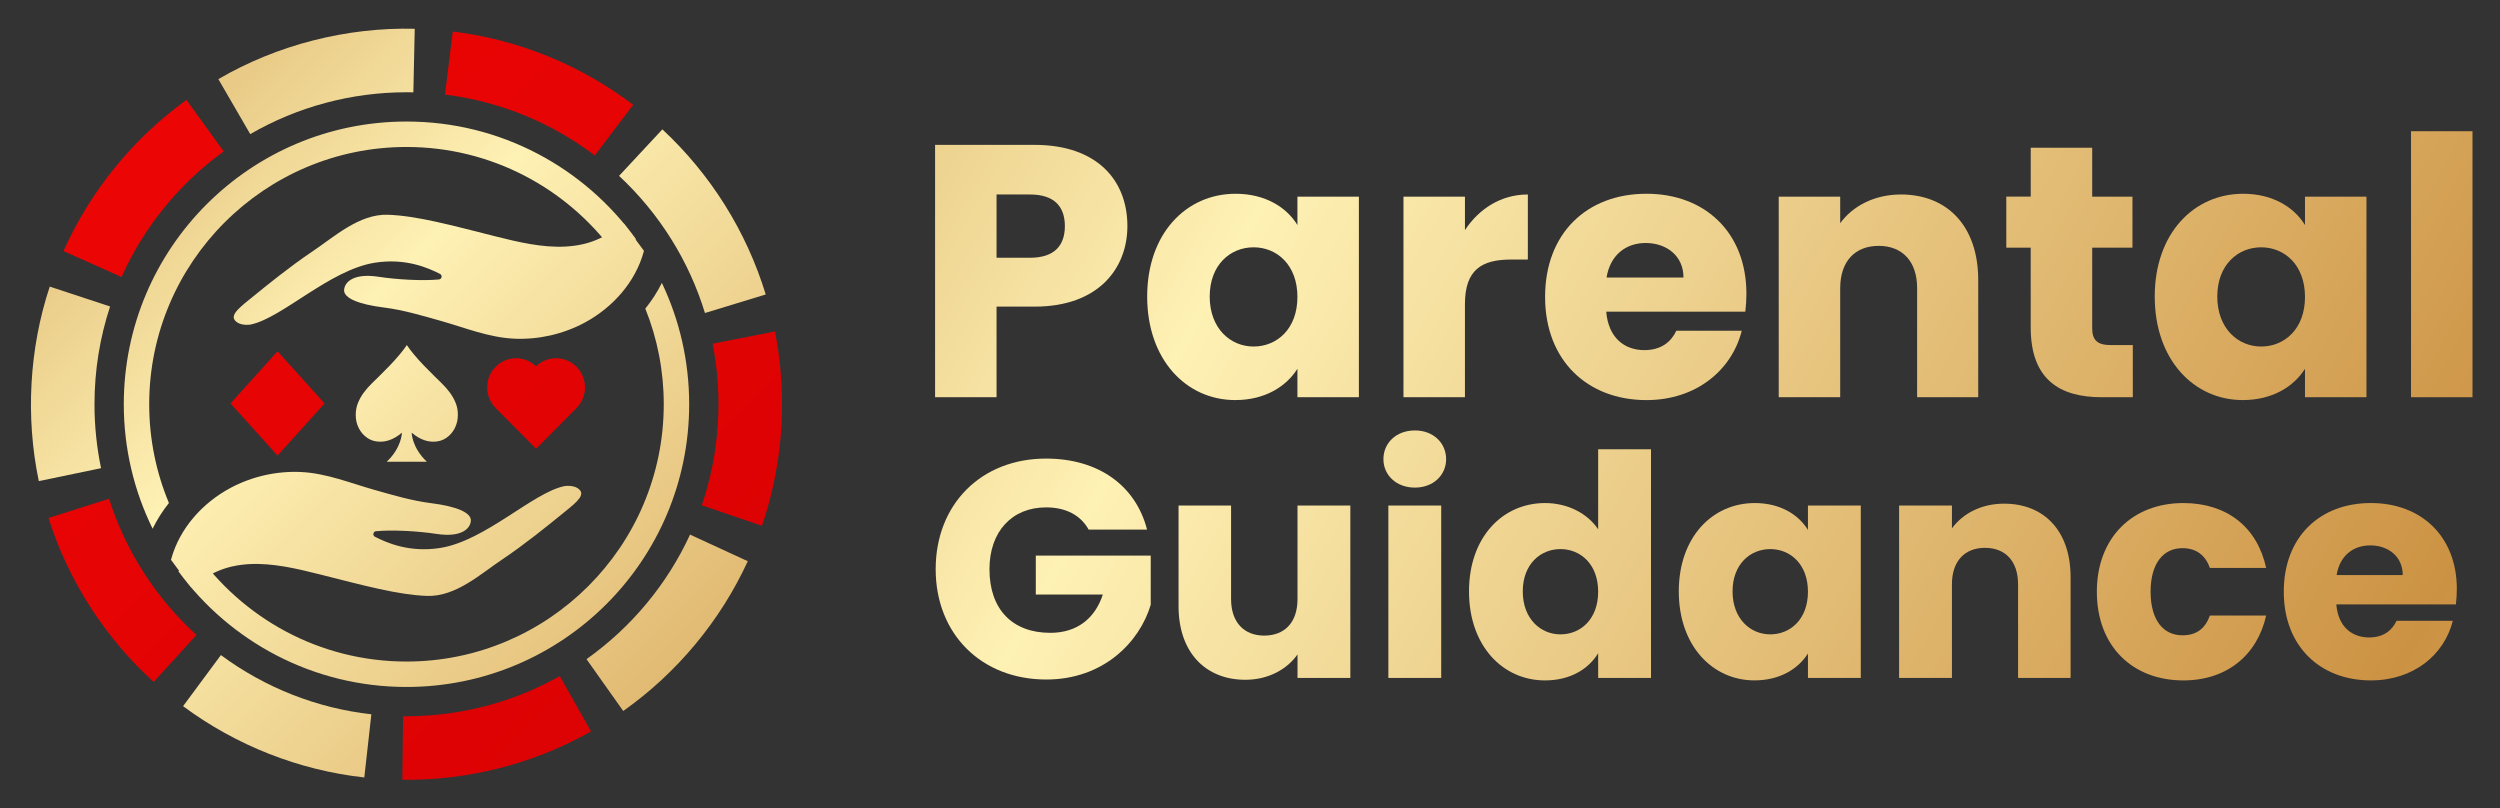
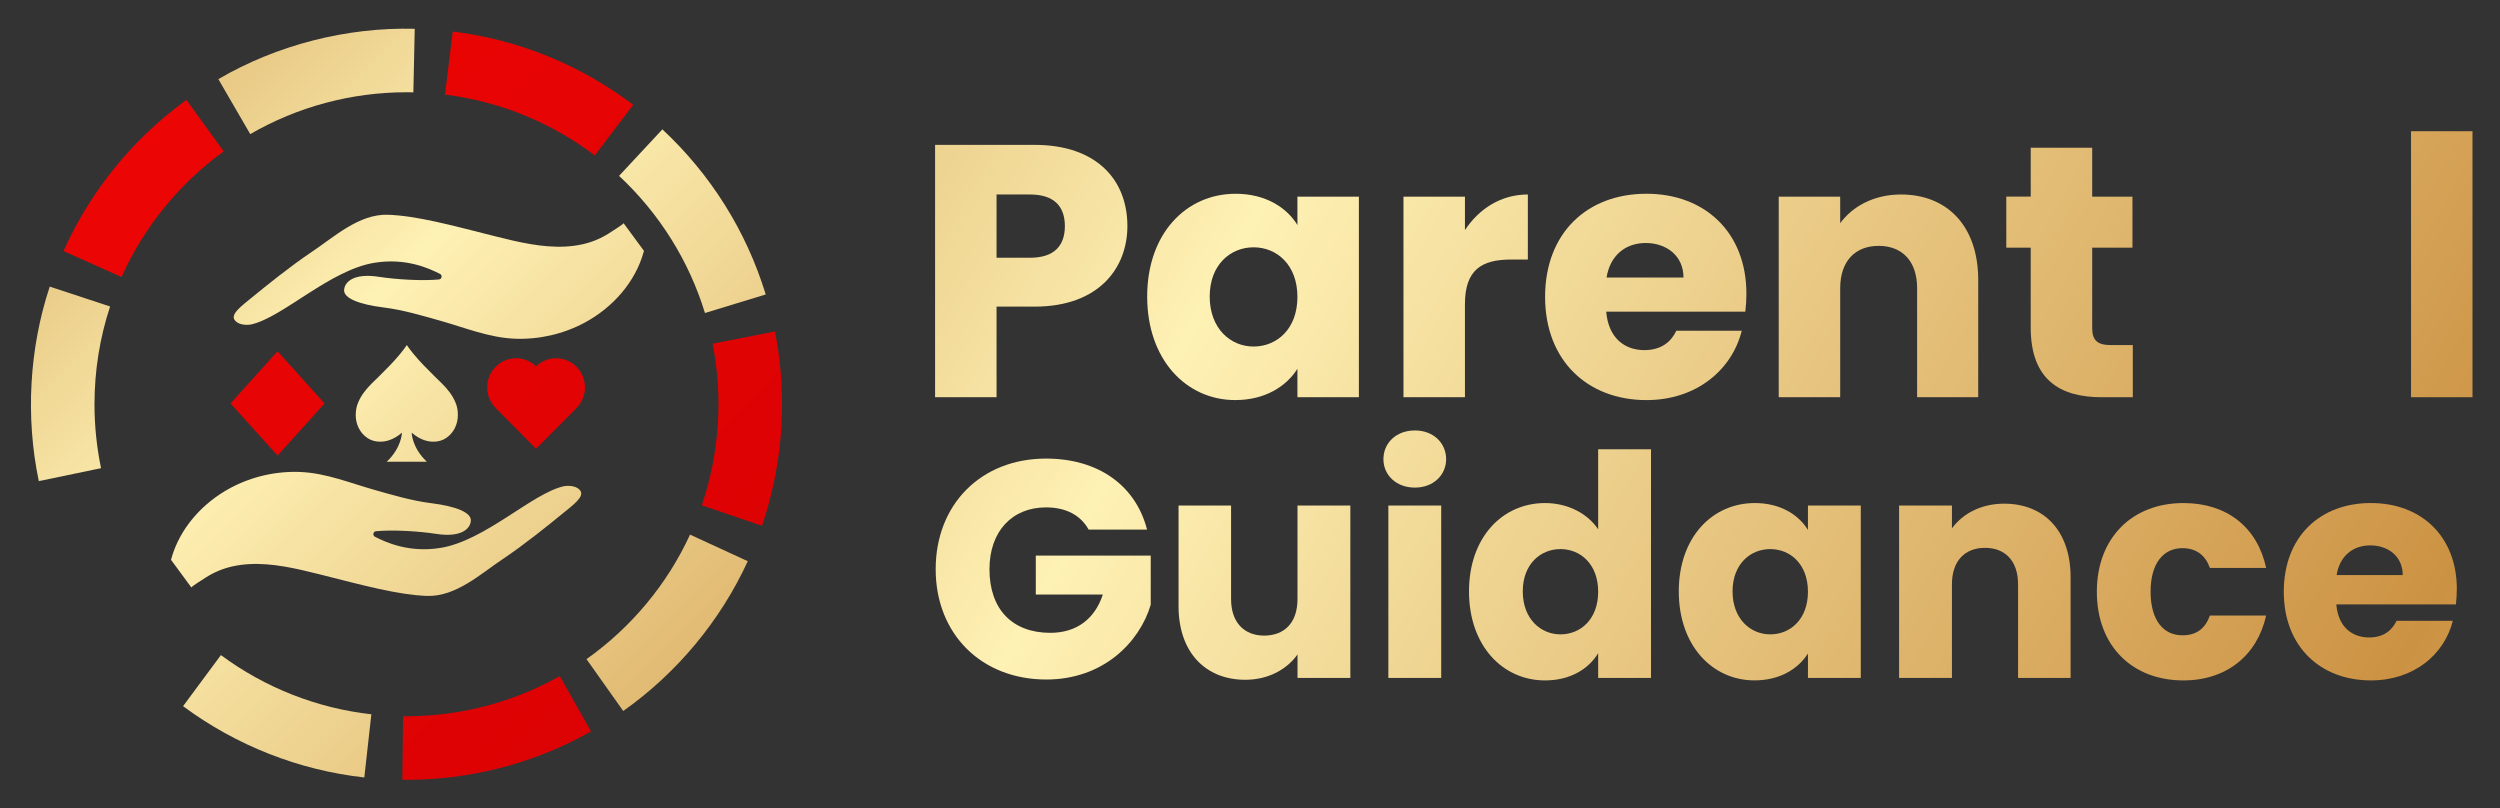
<svg xmlns="http://www.w3.org/2000/svg" version="1.1" id="Layer_2" x="0px" y="0px" viewBox="0 0 1321.83 427.3" style="enable-background:new 0 0 1321.83 427.3;" xml:space="preserve">
  <rect x="0" y="0" width="1321.83" height="427.3" fill="#333333" stroke="none" />
  <style type="text/css">
	.st0{fill:url(#SVGID_1_);}
	.st1{fill:url(#SVGID_00000051365242196299630510000005241085759114863538_);}
	.st2{fill:url(#SVGID_00000103252054228826583460000017031063596617126027_);}
	.st3{fill:url(#SVGID_00000032634247582356545770000008862430864418977188_);}
	.st4{fill:url(#SVGID_00000165226949457423587300000014285258792647633053_);}
	.st5{fill:url(#SVGID_00000042726429043576319590000012530552576820297119_);}
	.st6{fill:url(#SVGID_00000170999719183412267570000007759442375501606808_);}
	.st7{fill:url(#SVGID_00000068667920604078599180000006691812765384914317_);}
	.st8{fill:url(#SVGID_00000065044479508470713820000002936159111899644308_);}
	.st9{fill:url(#SVGID_00000155842658970221125660000000525985073532653468_);}
	.st10{fill:url(#SVGID_00000116213367494215609090000016662573084834099353_);}
	.st11{fill:url(#SVGID_00000026869178499138909230000011344829662952695200_);}
	.st12{fill:url(#SVGID_00000023240278735223796510000012811233195045225145_);}
	.st13{fill:url(#SVGID_00000076582264830918837810000016145958229883831171_);}
	.st14{fill:url(#SVGID_00000121988698428795384830000005177461952912353697_);}
	.st15{fill:url(#SVGID_00000036237662153611779250000016740051580955557526_);}
	.st16{fill:url(#SVGID_00000166635809681303587080000005003005172927832746_);}
	.st17{fill:url(#SVGID_00000039112845669803286140000010700018628273830321_);}
	.st18{fill:url(#SVGID_00000143600851030454474340000015111164081506195376_);}
	.st19{fill:url(#SVGID_00000176744582433800058420000017939262183875936440_);}
	.st20{fill:url(#SVGID_00000031204491495577812660000017016052191514516895_);}
	.st21{fill:url(#SVGID_00000005979495759733319100000008105028555973399482_);}
	.st22{fill:url(#SVGID_00000000193494769862911440000009349353750718085265_);}
	.st23{fill:url(#SVGID_00000040559678221597703360000000338564017611706535_);}
	.st24{fill:url(#SVGID_00000142882650779230742010000004437984127980565680_);}
	.st25{fill:url(#SVGID_00000083084672817723538230000004411071328317725074_);}
	.st26{fill:url(#SVGID_00000122703716185037925800000013310111360173156019_);}
	.st27{fill:url(#SVGID_00000177471197756932566260000016238750720141158043_);}
	.st28{fill:url(#SVGID_00000157266902413375352060000009233818650992324505_);}
	.st29{fill:url(#SVGID_00000091701712538704968150000007845588484747068801_);}
	.st30{fill:url(#SVGID_00000021819816302754417540000010543821196749700023_);}
	.st31{fill:url(#SVGID_00000182495177762178012040000009216751249996310201_);}
	.st32{fill:url(#SVGID_00000181086004801804296960000010041608350624920208_);}
</style>
  <g>
    <g>
      <g>
        <linearGradient id="SVGID_1_" gradientUnits="userSpaceOnUse" x1="-31.546" y1="-4.825" x2="431.61" y2="458.331">
          <stop offset="0" style="stop-color:#F20605" />
          <stop offset="0.994" style="stop-color:#D70103" />
        </linearGradient>
        <path class="st0" d="M118.27,80.05L98.56,52.83c-28.1,20.36-50.66,47.89-64.98,79.91l30.68,13.72     C76.07,120.06,94.75,97.09,118.27,80.05z" />
        <linearGradient id="SVGID_00000098208159472640274730000010885420989358179491_" gradientUnits="userSpaceOnUse" x1="-62.859" y1="-195.586" x2="550.419" y2="417.692">
          <stop offset="0.012" style="stop-color:#BB7724" />
          <stop offset="0.5" style="stop-color:#FEF1B4" />
          <stop offset="1" style="stop-color:#CC9243" />
        </linearGradient>
        <path style="fill:url(#SVGID_00000098208159472640274730000010885420989358179491_);" d="M214.92,48.78     c1.21,0,2.43,0.01,3.64,0.04l0.72-33.6c-36.04-0.91-72.89,8.54-103.83,26.62l16.86,29.07C157.29,56.44,185.85,48.78,214.92,48.78     z" />
        <linearGradient id="SVGID_00000155130263969251241130000003638897446349788316_" gradientUnits="userSpaceOnUse" x1="97.972" y1="-134.342" x2="561.127" y2="328.813">
          <stop offset="0" style="stop-color:#F20605" />
          <stop offset="0.994" style="stop-color:#D70103" />
        </linearGradient>
        <path style="fill:url(#SVGID_00000155130263969251241130000003638897446349788316_);" d="M334.79,55.43     c-27.7-21.03-60.73-34.53-95.41-38.76l-4.1,33.35c28.7,3.53,56.09,14.65,79.2,32.18L334.79,55.43z" />
        <linearGradient id="SVGID_00000134239839386090884870000003921963077766474158_" gradientUnits="userSpaceOnUse" x1="-6.919" y1="-251.525" x2="606.359" y2="361.752">
          <stop offset="0.012" style="stop-color:#BB7724" />
          <stop offset="0.5" style="stop-color:#FEF1B4" />
          <stop offset="1" style="stop-color:#CC9243" />
        </linearGradient>
        <path style="fill:url(#SVGID_00000134239839386090884870000003921963077766474158_);" d="M372.73,165.5l32.14-9.81     c-10.27-33.58-29.15-63.52-54.65-87.29l-22.9,24.59C348.59,112.81,364.3,137.89,372.73,165.5z" />
        <linearGradient id="SVGID_00000083780166394687213820000014931015987868042893_" gradientUnits="userSpaceOnUse" x1="66.421" y1="-102.791" x2="529.576" y2="360.364">
          <stop offset="0" style="stop-color:#F20605" />
          <stop offset="0.994" style="stop-color:#D70103" />
        </linearGradient>
        <path style="fill:url(#SVGID_00000083780166394687213820000014931015987868042893_);" d="M413.49,213.59     c0-12.82-1.27-25.88-3.73-38.34l-32.98,6.48c5.57,28.22,3.61,58.3-5.73,85.42l31.8,10.87     C409.94,257.32,413.52,235.46,413.49,213.59z" />
        <linearGradient id="SVGID_00000039812128262577234000000014827796424267652495_" gradientUnits="userSpaceOnUse" x1="-116.165" y1="-142.28" x2="497.113" y2="470.998">
          <stop offset="0.012" style="stop-color:#BB7724" />
          <stop offset="0.5" style="stop-color:#FEF1B4" />
          <stop offset="1" style="stop-color:#CC9243" />
        </linearGradient>
        <path style="fill:url(#SVGID_00000039812128262577234000000014827796424267652495_);" d="M310.1,348.5l19.42,27.43     c28.33-20.01,51.34-47.61,65.85-79.2l-30.52-14.06C352.74,308.95,333.81,331.71,310.1,348.5z" />
        <linearGradient id="SVGID_00000155141506458261094810000005726968921727025039_" gradientUnits="userSpaceOnUse" x1="-83.452" y1="47.081" x2="379.704" y2="510.237">
          <stop offset="0" style="stop-color:#F20605" />
          <stop offset="0.994" style="stop-color:#D70103" />
        </linearGradient>
        <path style="fill:url(#SVGID_00000155141506458261094810000005726968921727025039_);" d="M214.92,378.7c-0.61,0-1.22,0-1.82-0.01     l-0.36,33.6c34.74,0.44,69.56-8.43,99.76-25.58l-16.54-29.25C271.38,371.36,243.36,378.7,214.92,378.7z" />
        <linearGradient id="SVGID_00000056390266482431996210000017276115598077036444_" gradientUnits="userSpaceOnUse" x1="-243.695" y1="-14.75" x2="369.583" y2="598.528">
          <stop offset="0.012" style="stop-color:#BB7724" />
          <stop offset="0.5" style="stop-color:#FEF1B4" />
          <stop offset="1" style="stop-color:#CC9243" />
        </linearGradient>
        <path style="fill:url(#SVGID_00000056390266482431996210000017276115598077036444_);" d="M96.8,373.37     c27.95,20.75,61.19,33.87,95.82,37.7l3.73-33.4c-28.75-3.21-56.25-14.04-79.55-31.3L96.8,373.37z" />
        <linearGradient id="SVGID_00000155852003773358276220000017494631490950568079_" gradientUnits="userSpaceOnUse" x1="-139.609" y1="103.239" x2="323.546" y2="566.394">
          <stop offset="0" style="stop-color:#F20605" />
          <stop offset="0.994" style="stop-color:#D70103" />
        </linearGradient>
-         <path style="fill:url(#SVGID_00000155852003773358276220000017494631490950568079_);" d="M57.66,263.71l-32.03,10.17     c10.49,33.18,29.93,63.34,55.61,86.69l22.63-24.84C82.37,316.14,66.39,291.24,57.66,263.71z" />
        <linearGradient id="SVGID_00000121281014122579444990000018324012932265405617_" gradientUnits="userSpaceOnUse" x1="-213.649" y1="-44.796" x2="399.629" y2="568.482">
          <stop offset="0.012" style="stop-color:#BB7724" />
          <stop offset="0.5" style="stop-color:#FEF1B4" />
          <stop offset="1" style="stop-color:#CC9243" />
        </linearGradient>
        <path style="fill:url(#SVGID_00000121281014122579444990000018324012932265405617_);" d="M49.96,213.74     c0-17.69,2.78-35.08,8.25-51.69L26.3,151.54c-10.84,32.63-12.87,69.03-5.78,102.84l32.9-6.84     C51.13,236.5,49.96,225.13,49.96,213.74z" />
      </g>
      <g>
        <linearGradient id="SVGID_00000147180559902736617260000017061358156043016865_" gradientUnits="userSpaceOnUse" x1="-125.8" y1="-132.645" x2="487.478" y2="480.633">
          <stop offset="0.012" style="stop-color:#BB7724" />
          <stop offset="0.5" style="stop-color:#FEF1B4" />
          <stop offset="1" style="stop-color:#CC9243" />
        </linearGradient>
-         <path style="fill:url(#SVGID_00000147180559902736617260000017061358156043016865_);" d="M89.31,265.94     c-6.71-16.08-10.42-33.71-10.42-52.2c0-75.01,61.02-136.03,136.03-136.03c44.84,0,84.67,21.81,109.47,55.37l9.5-4.45l2.35-2.22     c-27.14-37.64-71.36-62.15-121.32-62.15c-82.55,0-149.47,66.92-149.47,149.47c0,23.62,5.49,45.95,15.24,65.81     C83.04,274.76,85.93,270.2,89.31,265.94z" />
        <linearGradient id="SVGID_00000072238793500981581730000007232790736618155441_" gradientUnits="userSpaceOnUse" x1="-87.596" y1="-170.849" x2="525.682" y2="442.429">
          <stop offset="0.012" style="stop-color:#BB7724" />
          <stop offset="0.5" style="stop-color:#FEF1B4" />
          <stop offset="1" style="stop-color:#CC9243" />
        </linearGradient>
        <path style="fill:url(#SVGID_00000072238793500981581730000007232790736618155441_);" d="M329.71,118     c0.24,0.34-7.07,4.93-7.68,5.32c-4.27,2.72-8.88,4.67-13.82,5.79c-12.16,2.77-24.87,0.83-36.86-1.87     c-3.11-0.7-6.21-1.47-9.31-2.25c-23.7-5.99-41.67-10.9-56.93-11.44c-15.25-0.54-28.6,11.85-40.04,19.48     c-11.44,7.63-24.58,18.29-30.85,23.42c-6.26,5.13-12.73,9.67-10.01,12.94c2.72,3.27,8.44,2.18,8.44,2.18     c16.62-3.54,41.67-28.83,65.37-32.64c16.63-2.68,28.83,2.94,34.63,5.9c1.39,0.71,0.98,2.79-0.58,2.93     c-8.79,0.83-22.48,0.04-31.88-1.42c-13.01-2.01-17.98,2.62-18.25,6.98c-0.27,4.36,7.9,7.63,20.97,9.26     c10.18,1.27,20.22,4.27,30.07,7.05c12.85,3.63,25.46,8.84,38.96,9.44c12.88,0.57,25.9-2.4,37.25-8.51     c14.69-7.91,26.75-21.3,31.2-37.58c0.03-0.11,0.06-0.23,0.09-0.34C340.5,132.64,329.72,118.01,329.71,118z" />
        <linearGradient id="SVGID_00000127752723928664477620000014731015416201905076_" gradientUnits="userSpaceOnUse" x1="-131.678" y1="-126.767" x2="481.6" y2="486.511">
          <stop offset="0.012" style="stop-color:#BB7724" />
          <stop offset="0.5" style="stop-color:#FEF1B4" />
          <stop offset="1" style="stop-color:#CC9243" />
        </linearGradient>
-         <path style="fill:url(#SVGID_00000127752723928664477620000014731015416201905076_);" d="M349.95,149.58     c-2.39,4.79-5.32,9.35-8.75,13.6c6.29,15.64,9.75,32.7,9.75,50.57c0,75.01-61.02,136.03-136.03,136.03     c-46.09,0-86.88-23.04-111.5-58.2l-9.06,10.53c27.2,37.05,71.07,61.11,120.56,61.11c82.55,0,149.47-66.92,149.47-149.47     C364.39,190.78,359.21,169.02,349.95,149.58z" />
        <linearGradient id="SVGID_00000017482801584645255080000009724296384531271349_" gradientUnits="userSpaceOnUse" x1="-169.718" y1="-88.727" x2="443.56" y2="524.551">
          <stop offset="0.012" style="stop-color:#BB7724" />
          <stop offset="0.5" style="stop-color:#FEF1B4" />
          <stop offset="1" style="stop-color:#CC9243" />
        </linearGradient>
        <path style="fill:url(#SVGID_00000017482801584645255080000009724296384531271349_);" d="M101.19,310.63     c-0.24-0.34,7.07-4.93,7.68-5.32c4.27-2.72,8.88-4.67,13.82-5.79c12.16-2.77,24.87-0.83,36.86,1.87c3.11,0.7,6.21,1.47,9.31,2.25     c23.7,5.99,41.67,10.9,56.93,11.44c15.25,0.54,28.6-11.85,40.04-19.48c11.44-7.63,24.58-18.29,30.85-23.42     c6.26-5.13,12.73-9.67,10.01-12.94c-2.72-3.27-8.44-2.18-8.44-2.18c-16.62,3.54-41.67,28.83-65.37,32.64     c-16.63,2.68-28.83-2.94-34.63-5.9c-1.39-0.71-0.98-2.79,0.58-2.93c8.79-0.83,22.48-0.04,31.88,1.42     c13.01,2.01,17.98-2.62,18.25-6.98c0.27-4.36-7.9-7.63-20.97-9.26c-10.18-1.27-20.22-4.27-30.07-7.05     c-12.85-3.63-25.46-8.84-38.96-9.44c-12.88-0.57-25.9,2.4-37.25,8.51c-14.69,7.91-26.75,21.3-31.2,37.58     c-0.03,0.11-0.06,0.23-0.09,0.34C90.4,295.99,101.18,310.62,101.19,310.63z" />
      </g>
      <g>
        <linearGradient id="SVGID_00000011741243693227255210000000473445194982692244_" gradientUnits="userSpaceOnUse" x1="-36.189" y1="30.365" x2="396.559" y2="463.114">
          <stop offset="0" style="stop-color:#F20605" />
          <stop offset="0.994" style="stop-color:#D70103" />
        </linearGradient>
        <path style="fill:url(#SVGID_00000011741243693227255210000000473445194982692244_);" d="M121.9,213.31l24.85-27.58l24.85,27.58     l-24.85,27.58L121.9,213.31z" />
        <linearGradient id="SVGID_00000178183595748792937230000011609352227542130825_" gradientUnits="userSpaceOnUse" x1="-108.409" y1="-104.91" x2="464.606" y2="468.105">
          <stop offset="0.012" style="stop-color:#BB7724" />
          <stop offset="0.5" style="stop-color:#FEF1B4" />
          <stop offset="1" style="stop-color:#CC9243" />
        </linearGradient>
        <path style="fill:url(#SVGID_00000178183595748792937230000011609352227542130825_);" d="M240.89,212.94     c-0.82-1.99-1.87-3.82-3.14-5.51c-1.27-1.68-2.62-3.23-4.05-4.63c-1.43-1.4-2.72-2.67-3.89-3.79c-1.9-1.86-3.83-3.81-5.8-5.86     c-1.97-2.05-3.73-4.02-5.28-5.9c-1.55-1.88-2.72-3.42-3.5-4.63c-0.04-0.09-0.09-0.13-0.13-0.13c-0.04,0-0.09,0.04-0.13,0.13     c-0.78,1.21-1.94,2.75-3.5,4.63c-1.55,1.88-3.31,3.84-5.28,5.9c-1.96,2.05-3.9,4.01-5.8,5.86c-1.17,1.12-2.46,2.39-3.89,3.79     c-1.43,1.4-2.77,2.95-4.05,4.63c-1.27,1.68-2.32,3.52-3.14,5.51c-0.82,1.99-1.23,4.15-1.23,6.48c0,2.51,0.54,4.83,1.62,6.96     c1.08,2.14,2.59,3.87,4.53,5.18c1.94,1.32,4.21,1.98,6.8,1.98c2.46,0,6.68-0.64,11.41-4.73l0.06,0.06l0,0.01     c0,0-0.11,7.78-8.03,15.26h21.23c-7.92-7.47-8.03-15.26-8.03-15.26l0-0.01l0.06-0.06c4.73,4.09,8.95,4.73,11.41,4.73     c2.59,0,4.86-0.66,6.8-1.98c1.94-1.32,3.45-3.04,4.53-5.18c1.08-2.14,1.62-4.46,1.62-6.96     C242.12,217.08,241.71,214.92,240.89,212.94z" />
        <linearGradient id="SVGID_00000154409699229449971620000008851761334767056039_" gradientUnits="userSpaceOnUse" x1="36.352" y1="-42.176" x2="469.101" y2="390.573">
          <stop offset="0" style="stop-color:#F20605" />
          <stop offset="0.994" style="stop-color:#D70103" />
        </linearGradient>
        <path style="fill:url(#SVGID_00000154409699229449971620000008851761334767056039_);" d="M283.37,237.2l-21.29-21.47     c-5.97-6.02-5.97-15.78,0-21.8c5.89-5.94,15.38-6.02,21.37-0.24c5.99-5.78,15.48-5.7,21.37,0.24c5.97,6.02,5.97,15.78,0,21.8     l-21.29,21.47l-0.08-0.08L283.37,237.2z" />
      </g>
    </g>
    <g>
      <g>
        <linearGradient id="SVGID_00000149366273408392513410000006582137712419107222_" gradientUnits="userSpaceOnUse" x1="30.552" y1="-137.37" x2="1663.813" y2="781.673">
          <stop offset="0.012" style="stop-color:#BB7724" />
          <stop offset="0.36" style="stop-color:#FEF1B4" />
          <stop offset="0.704" style="stop-color:#CC9243" />
          <stop offset="1" style="stop-color:#FEF1B4" />
        </linearGradient>
        <path style="fill:url(#SVGID_00000149366273408392513410000006582137712419107222_);" d="M547.06,162.12h-20.15v47.89h-32.5V76.6     h52.65c32.69,0,49.03,18.44,49.03,42.95C596.09,141.6,581.08,162.12,547.06,162.12z M544.59,136.28     c12.92,0,18.44-6.46,18.44-16.73c0-10.26-5.51-16.72-18.44-16.72h-17.68v33.45H544.59z" />
        <linearGradient id="SVGID_00000154401556284036992430000008808117674557582006_" gradientUnits="userSpaceOnUse" x1="60.599" y1="-190.766" x2="1693.859" y2="728.277">
          <stop offset="0.012" style="stop-color:#BB7724" />
          <stop offset="0.36" style="stop-color:#FEF1B4" />
          <stop offset="0.704" style="stop-color:#CC9243" />
          <stop offset="1" style="stop-color:#FEF1B4" />
        </linearGradient>
        <path style="fill:url(#SVGID_00000154401556284036992430000008808117674557582006_);" d="M653.3,102.45     c15.77,0,26.99,7.22,32.69,16.53v-15.01h32.5v106.05h-32.5V195c-5.89,9.31-17.11,16.53-32.88,16.53     c-25.85,0-46.56-21.29-46.56-54.74C606.55,123.35,627.26,102.45,653.3,102.45z M662.8,130.76c-12.16,0-23.19,9.12-23.19,26.04     c0,16.92,11.02,26.42,23.19,26.42c12.35,0,23.19-9.31,23.19-26.23C685.99,140.08,675.16,130.76,662.8,130.76z" />
        <linearGradient id="SVGID_00000160887636557181228630000017759826202414799550_" gradientUnits="userSpaceOnUse" x1="84.008" y1="-232.367" x2="1717.268" y2="686.676">
          <stop offset="0.012" style="stop-color:#BB7724" />
          <stop offset="0.36" style="stop-color:#FEF1B4" />
          <stop offset="0.704" style="stop-color:#CC9243" />
          <stop offset="1" style="stop-color:#FEF1B4" />
        </linearGradient>
        <path style="fill:url(#SVGID_00000160887636557181228630000017759826202414799550_);" d="M774.56,210.02h-32.5V103.97h32.5v17.68     c7.41-11.21,19.01-18.82,33.26-18.82v34.4h-8.93c-15.39,0-24.33,5.32-24.33,23.57V210.02z" />
        <linearGradient id="SVGID_00000016056213627454795200000017959591266674046654_" gradientUnits="userSpaceOnUse" x1="106.753" y1="-272.789" x2="1740.014" y2="646.254">
          <stop offset="0.012" style="stop-color:#BB7724" />
          <stop offset="0.36" style="stop-color:#FEF1B4" />
          <stop offset="0.704" style="stop-color:#CC9243" />
          <stop offset="1" style="stop-color:#FEF1B4" />
        </linearGradient>
        <path style="fill:url(#SVGID_00000016056213627454795200000017959591266674046654_);" d="M870.54,211.54     c-31.17,0-53.6-20.91-53.6-54.55s22.05-54.55,53.6-54.55c30.98,0,52.84,20.53,52.84,52.84c0,3.04-0.19,6.27-0.57,9.5h-73.55     c1.14,13.87,9.69,20.34,20.15,20.34c9.12,0,14.26-4.56,16.92-10.26h34.59C915.77,195.57,896.95,211.54,870.54,211.54z      M849.44,146.73h40.67c0-11.59-9.12-18.25-19.96-18.25C859.51,128.48,851.34,134.94,849.44,146.73z" />
        <linearGradient id="SVGID_00000135667002129102544550000010698477788442738855_" gradientUnits="userSpaceOnUse" x1="133.022" y1="-319.472" x2="1766.282" y2="599.571">
          <stop offset="0.012" style="stop-color:#BB7724" />
          <stop offset="0.36" style="stop-color:#FEF1B4" />
          <stop offset="0.704" style="stop-color:#CC9243" />
          <stop offset="1" style="stop-color:#FEF1B4" />
        </linearGradient>
        <path style="fill:url(#SVGID_00000135667002129102544550000010698477788442738855_);" d="M1013.65,152.43     c0-14.44-7.98-22.43-20.34-22.43s-20.34,7.98-20.34,22.43v57.59h-32.5V103.97h32.5v14.06c6.46-8.93,17.87-15.2,32.12-15.2     c24.52,0,40.86,16.72,40.86,45.23v61.96h-32.31V152.43z" />
        <linearGradient id="SVGID_00000068659201289297492290000015723132586170210463_" gradientUnits="userSpaceOnUse" x1="167.896" y1="-381.448" x2="1801.157" y2="537.595">
          <stop offset="0.012" style="stop-color:#BB7724" />
          <stop offset="0.36" style="stop-color:#FEF1B4" />
          <stop offset="0.704" style="stop-color:#CC9243" />
          <stop offset="1" style="stop-color:#FEF1B4" />
        </linearGradient>
        <path style="fill:url(#SVGID_00000068659201289297492290000015723132586170210463_);" d="M1073.71,130.95h-12.92v-26.99h12.92     V78.12h32.5v25.85h21.29v26.99h-21.29v42.57c0,6.27,2.66,8.93,9.88,8.93h11.59v27.56h-16.54c-22.05,0-37.44-9.31-37.44-36.87     V130.95z" />
        <linearGradient id="SVGID_00000091704389916438020630000015896760709689109643_" gradientUnits="userSpaceOnUse" x1="188.715" y1="-418.445" x2="1821.975" y2="500.598">
          <stop offset="0.012" style="stop-color:#BB7724" />
          <stop offset="0.36" style="stop-color:#FEF1B4" />
          <stop offset="0.704" style="stop-color:#CC9243" />
          <stop offset="1" style="stop-color:#FEF1B4" />
        </linearGradient>
-         <path style="fill:url(#SVGID_00000091704389916438020630000015896760709689109643_);" d="M1186.03,102.45     c15.77,0,26.99,7.22,32.69,16.53v-15.01h32.5v106.05h-32.5V195c-5.89,9.31-17.11,16.53-32.88,16.53     c-25.85,0-46.56-21.29-46.56-54.74C1139.28,123.35,1160,102.45,1186.03,102.45z M1195.54,130.76c-12.16,0-23.19,9.12-23.19,26.04     c0,16.92,11.02,26.42,23.19,26.42c12.35,0,23.19-9.31,23.19-26.23C1218.72,140.08,1207.89,130.76,1195.54,130.76z" />
        <linearGradient id="SVGID_00000173129118534968498320000003352113591396996246_" gradientUnits="userSpaceOnUse" x1="215.273" y1="-465.642" x2="1848.533" y2="453.401">
          <stop offset="0.012" style="stop-color:#BB7724" />
          <stop offset="0.36" style="stop-color:#FEF1B4" />
          <stop offset="0.704" style="stop-color:#CC9243" />
          <stop offset="1" style="stop-color:#FEF1B4" />
        </linearGradient>
        <path style="fill:url(#SVGID_00000173129118534968498320000003352113591396996246_);" d="M1274.79,69.38h32.5v140.64h-32.5V69.38     z" />
      </g>
      <g>
        <linearGradient id="SVGID_00000170246564842332420900000011002420346277141892_" gradientUnits="userSpaceOnUse" x1="-31.006" y1="-27.973" x2="1602.255" y2="891.07">
          <stop offset="0.012" style="stop-color:#BB7724" />
          <stop offset="0.36" style="stop-color:#FEF1B4" />
          <stop offset="0.704" style="stop-color:#CC9243" />
          <stop offset="1" style="stop-color:#FEF1B4" />
        </linearGradient>
        <path style="fill:url(#SVGID_00000170246564842332420900000011002420346277141892_);" d="M606.49,280.03h-30.88     c-4.25-7.68-12.09-11.76-22.55-11.76c-17.97,0-29.9,12.74-29.9,32.67c0,21.24,12.09,33.66,32.18,33.66     c13.89,0,23.53-7.35,27.77-20.26h-35.45v-20.58h60.77v25.98c-5.88,19.77-25,39.54-55.22,39.54c-34.31,0-58.49-24.02-58.49-58.32     c0-34.31,24.02-58.49,58.32-58.49C580.51,242.45,600.44,256.5,606.49,280.03z" />
        <linearGradient id="SVGID_00000024704569255522183290000010345371078832688814_" gradientUnits="userSpaceOnUse" x1="-5.629" y1="-73.07" x2="1627.631" y2="845.973">
          <stop offset="0.012" style="stop-color:#BB7724" />
          <stop offset="0.36" style="stop-color:#FEF1B4" />
          <stop offset="0.704" style="stop-color:#CC9243" />
          <stop offset="1" style="stop-color:#FEF1B4" />
        </linearGradient>
        <path style="fill:url(#SVGID_00000024704569255522183290000010345371078832688814_);" d="M713.98,358.44h-27.94v-12.42     c-5.56,7.84-15.36,13.4-27.61,13.4c-21.07,0-35.29-14.54-35.29-38.88v-53.26h27.77v49.5c0,12.42,7.02,19.28,17.48,19.28     c10.78,0,17.64-6.86,17.64-19.28v-49.5h27.94V358.44z" />
        <linearGradient id="SVGID_00000160872578883953272650000015641670509911939983_" gradientUnits="userSpaceOnUse" x1="18.094" y1="-115.23" x2="1651.354" y2="803.813">
          <stop offset="0.012" style="stop-color:#BB7724" />
          <stop offset="0.36" style="stop-color:#FEF1B4" />
          <stop offset="0.704" style="stop-color:#CC9243" />
          <stop offset="1" style="stop-color:#FEF1B4" />
        </linearGradient>
        <path style="fill:url(#SVGID_00000160872578883953272650000015641670509911939983_);" d="M731.46,242.78     c0-8.5,6.7-15.19,16.66-15.19c9.8,0,16.5,6.7,16.5,15.19c0,8.33-6.7,15.03-16.5,15.03C738.16,257.81,731.46,251.11,731.46,242.78     z M734.07,267.28h27.94v91.16h-27.94V267.28z" />
        <linearGradient id="SVGID_00000070814283282516799900000005654949890061090468_" gradientUnits="userSpaceOnUse" x1="38.832" y1="-152.083" x2="1672.092" y2="766.96">
          <stop offset="0.012" style="stop-color:#BB7724" />
          <stop offset="0.36" style="stop-color:#FEF1B4" />
          <stop offset="0.704" style="stop-color:#CC9243" />
          <stop offset="1" style="stop-color:#FEF1B4" />
        </linearGradient>
        <path style="fill:url(#SVGID_00000070814283282516799900000005654949890061090468_);" d="M816.9,265.98     c12.09,0,22.55,5.55,28.1,13.89v-42.31h27.94v120.89H845v-13.07c-5.07,8.33-14.7,14.38-28.1,14.38     c-22.38,0-40.19-18.3-40.19-47.05C776.71,283.95,794.52,265.98,816.9,265.98z M825.07,290.32c-10.46,0-19.93,7.84-19.93,22.38     c0,14.54,9.48,22.71,19.93,22.71c10.62,0,19.93-8.01,19.93-22.55C845,298.32,835.69,290.32,825.07,290.32z" />
        <linearGradient id="SVGID_00000065046497135075485470000011834984696861602949_" gradientUnits="userSpaceOnUse" x1="59.147" y1="-188.186" x2="1692.408" y2="730.856">
          <stop offset="0.012" style="stop-color:#BB7724" />
          <stop offset="0.36" style="stop-color:#FEF1B4" />
          <stop offset="0.704" style="stop-color:#CC9243" />
          <stop offset="1" style="stop-color:#FEF1B4" />
        </linearGradient>
        <path style="fill:url(#SVGID_00000065046497135075485470000011834984696861602949_);" d="M927.82,265.98     c13.56,0,23.2,6.21,28.1,14.21v-12.91h27.94v91.16h-27.94v-12.91c-5.07,8.01-14.7,14.21-28.26,14.21     c-22.22,0-40.03-18.3-40.03-47.05C887.64,283.95,905.44,265.98,927.82,265.98z M935.99,290.32c-10.46,0-19.93,7.84-19.93,22.38     c0,14.54,9.48,22.71,19.93,22.71c10.62,0,19.93-8.01,19.93-22.55C955.92,298.32,946.61,290.32,935.99,290.32z" />
        <linearGradient id="SVGID_00000153697863844363648320000016078673974159640741_" gradientUnits="userSpaceOnUse" x1="80.383" y1="-225.925" x2="1713.643" y2="693.118">
          <stop offset="0.012" style="stop-color:#BB7724" />
          <stop offset="0.36" style="stop-color:#FEF1B4" />
          <stop offset="0.704" style="stop-color:#CC9243" />
          <stop offset="1" style="stop-color:#FEF1B4" />
        </linearGradient>
        <path style="fill:url(#SVGID_00000153697863844363648320000016078673974159640741_);" d="M1067.01,308.94     c0-12.42-6.86-19.28-17.48-19.28c-10.62,0-17.48,6.86-17.48,19.28v49.5h-27.94v-91.16h27.94v12.09     c5.55-7.68,15.36-13.07,27.61-13.07c21.07,0,35.13,14.38,35.13,38.88v53.26h-27.77V308.94z" />
        <linearGradient id="SVGID_00000183221294758792257600000018359069060410117040_" gradientUnits="userSpaceOnUse" x1="108.407" y1="-275.728" x2="1741.668" y2="643.315">
          <stop offset="0.012" style="stop-color:#BB7724" />
          <stop offset="0.36" style="stop-color:#FEF1B4" />
          <stop offset="0.704" style="stop-color:#CC9243" />
          <stop offset="1" style="stop-color:#FEF1B4" />
        </linearGradient>
        <path style="fill:url(#SVGID_00000183221294758792257600000018359069060410117040_);" d="M1154.41,265.98     c22.87,0,39.05,12.58,43.78,34.31h-29.73c-2.29-6.37-6.86-10.46-14.54-10.46c-9.97,0-16.83,7.84-16.83,23.04     c0,15.19,6.86,23.04,16.83,23.04c7.68,0,12.09-3.76,14.54-10.46h29.73c-4.74,21.07-20.91,34.31-43.78,34.31     c-26.79,0-45.74-17.97-45.74-46.89C1108.67,284.11,1127.62,265.98,1154.41,265.98z" />
        <linearGradient id="SVGID_00000165925752586721525220000008021269718367614130_" gradientUnits="userSpaceOnUse" x1="132.254" y1="-318.106" x2="1765.514" y2="600.937">
          <stop offset="0.012" style="stop-color:#BB7724" />
          <stop offset="0.36" style="stop-color:#FEF1B4" />
          <stop offset="0.704" style="stop-color:#CC9243" />
          <stop offset="1" style="stop-color:#FEF1B4" />
        </linearGradient>
        <path style="fill:url(#SVGID_00000165925752586721525220000008021269718367614130_);" d="M1253.58,359.75     c-26.79,0-46.07-17.97-46.07-46.89c0-28.92,18.95-46.89,46.07-46.89c26.63,0,45.42,17.64,45.42,45.42c0,2.61-0.16,5.39-0.49,8.17     h-63.22c0.98,11.93,8.33,17.48,17.32,17.48c7.84,0,12.25-3.92,14.54-8.82h29.73C1292.46,346.03,1276.28,359.75,1253.58,359.75z      M1235.44,304.04h34.96c0-9.97-7.84-15.68-17.15-15.68C1244.1,288.36,1237.08,293.91,1235.44,304.04z" />
      </g>
    </g>
  </g>
</svg>